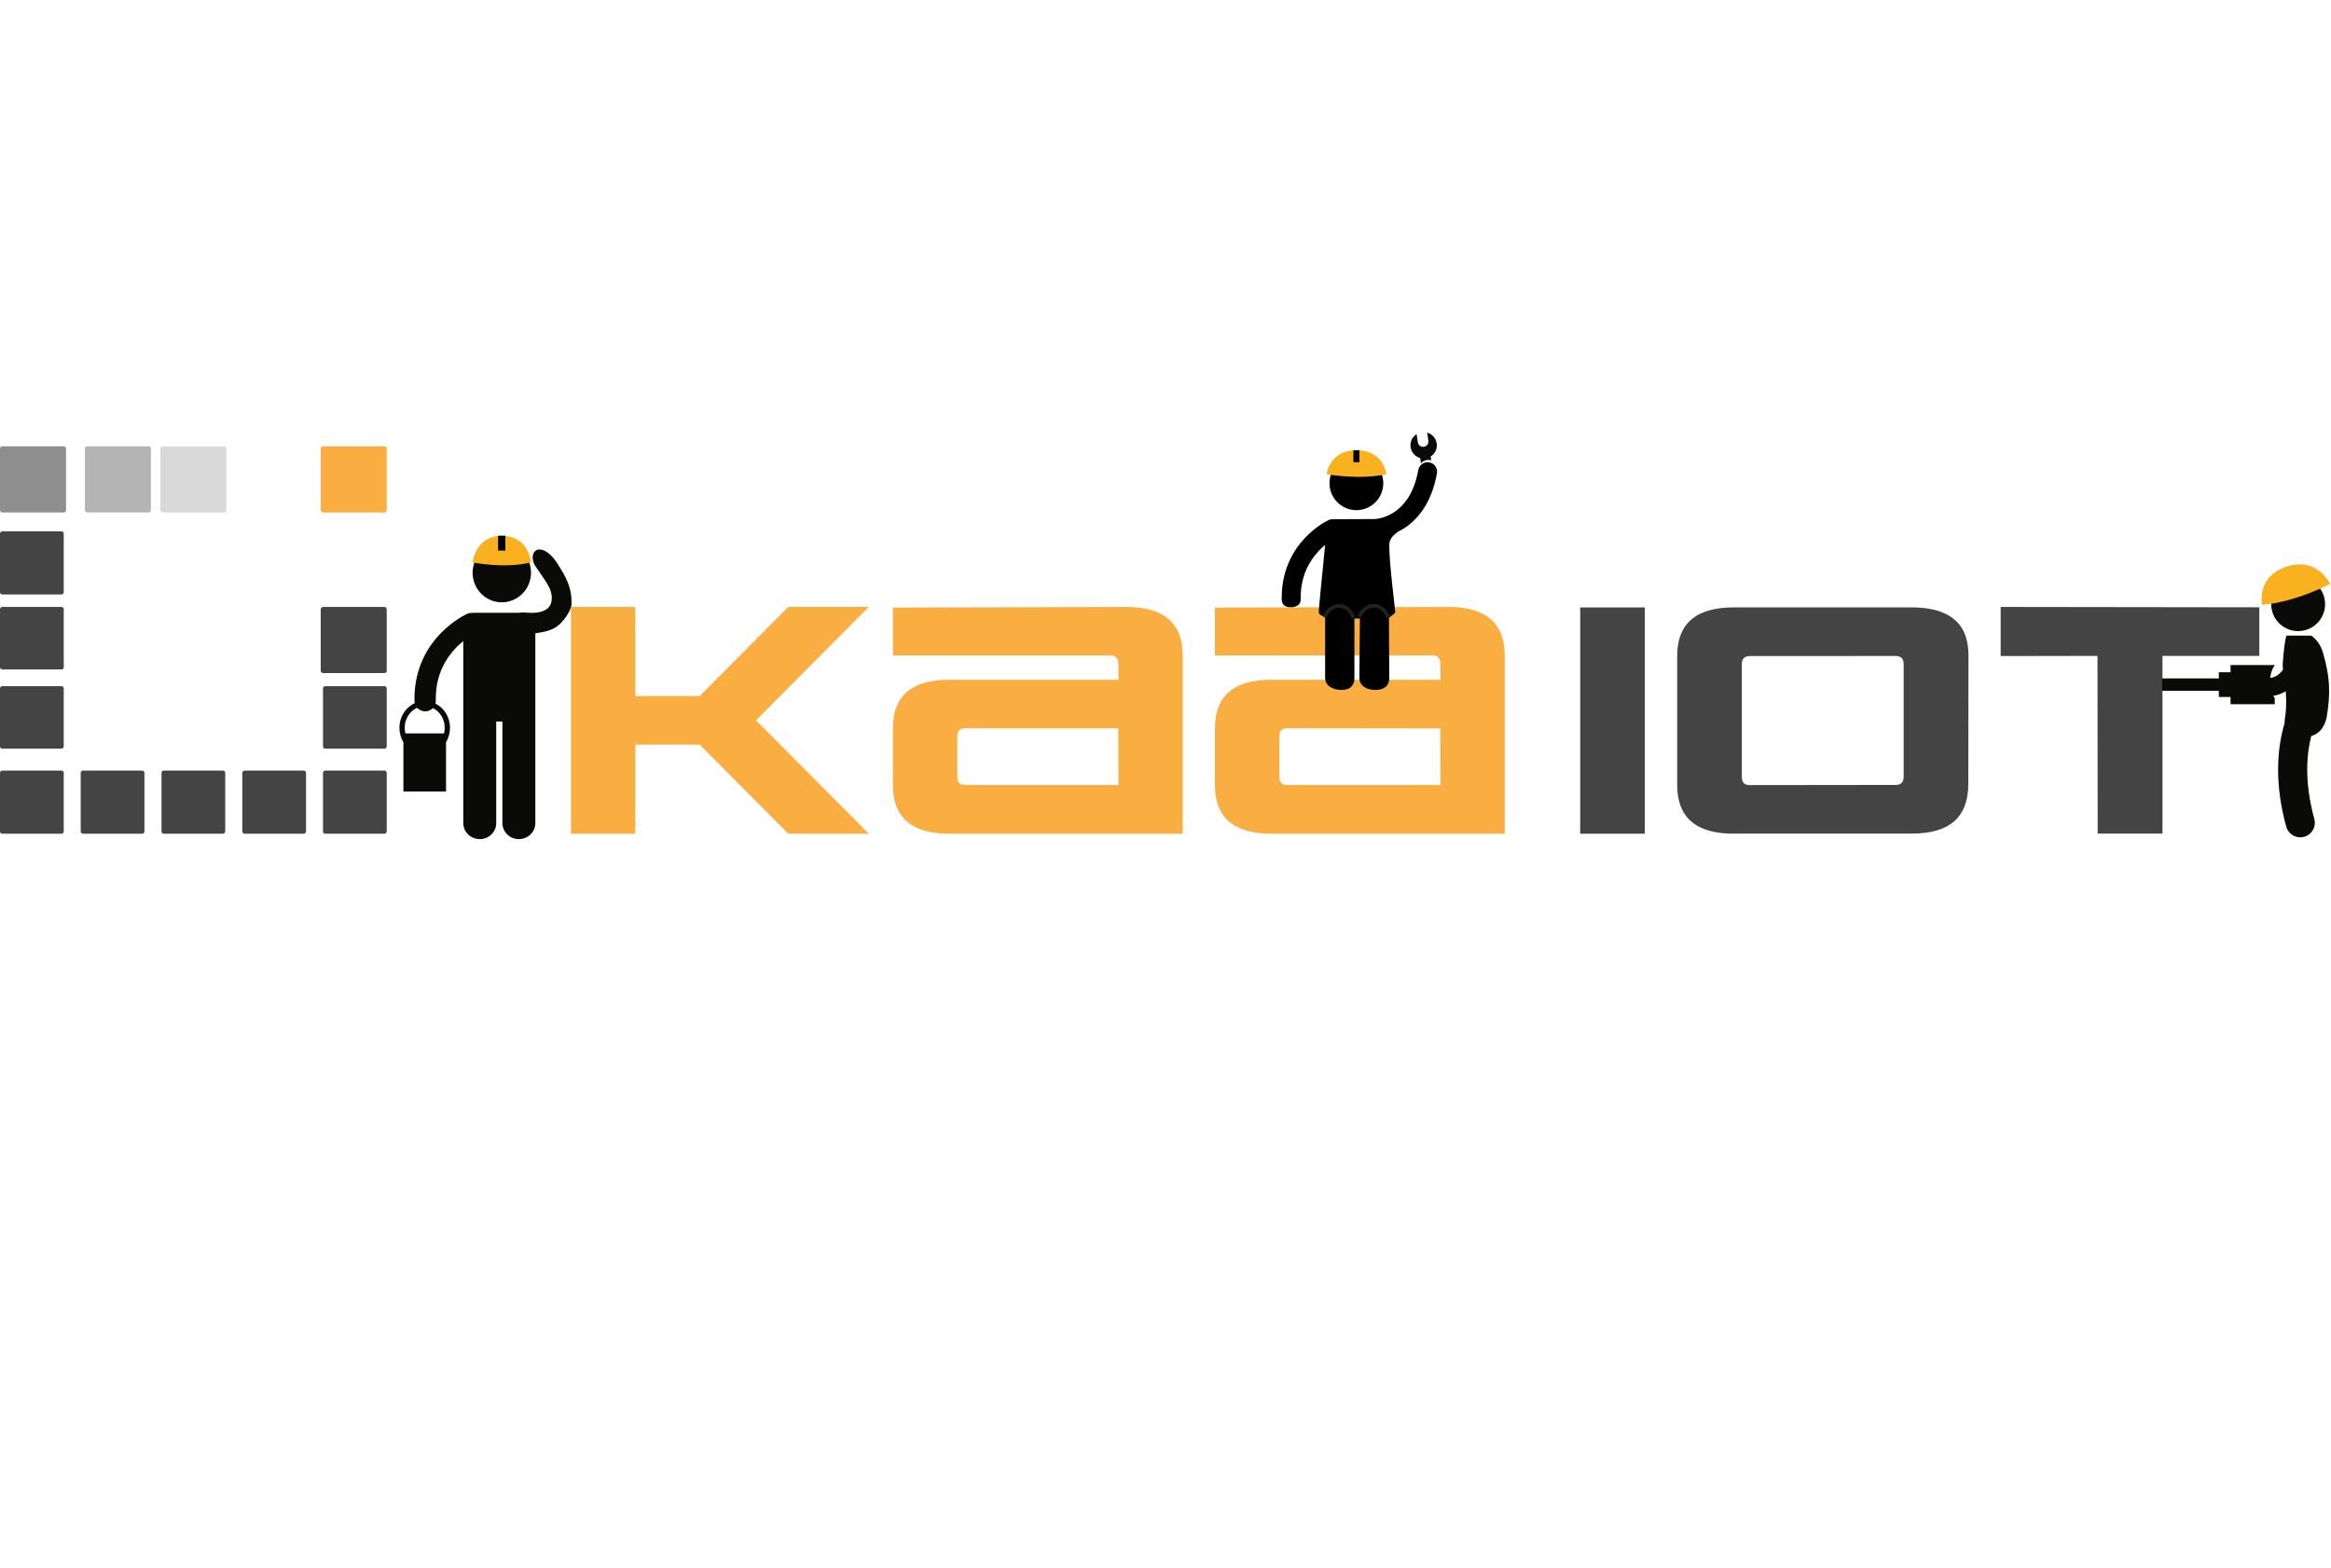
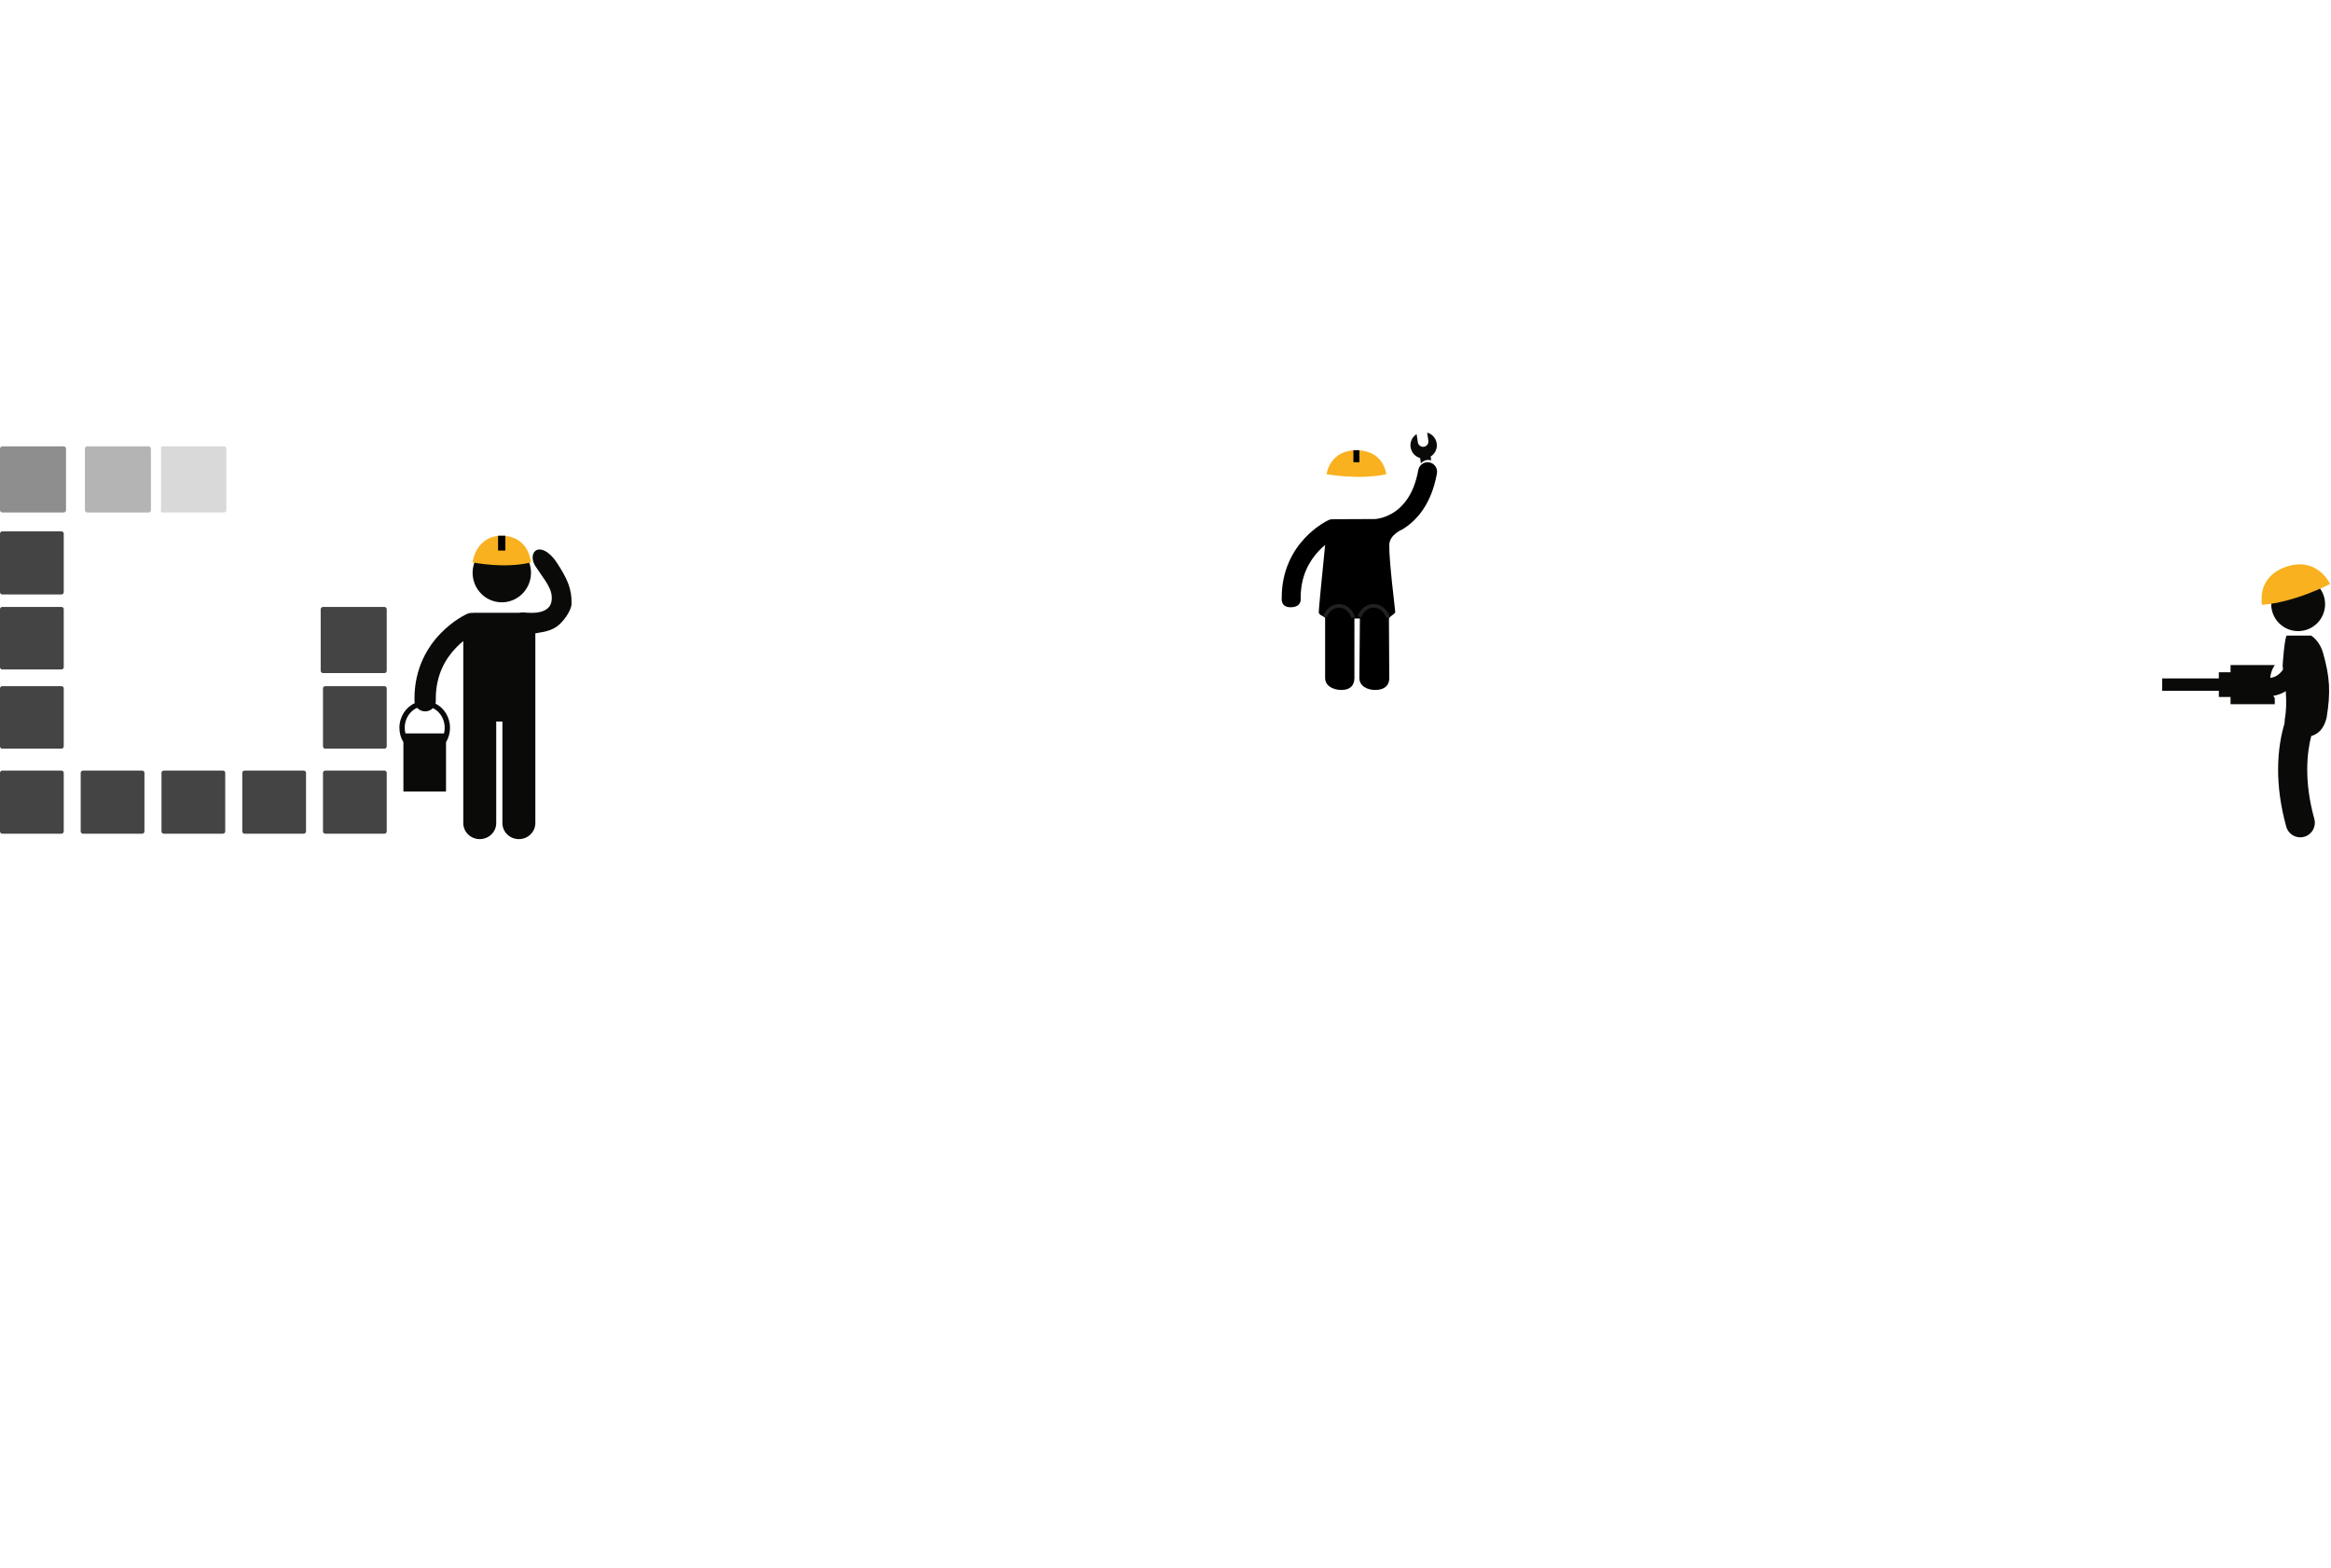
<svg xmlns="http://www.w3.org/2000/svg" width="440" height="296" viewBox="0 0 440 296" fill="none">
  <g clip-path="url(#clip0)">
    <path d="M72.999 126.629V115.034C73 114.915 72.953 114.802 72.87 114.718C72.786 114.634 72.672 114.587 72.554 114.588H60.98C60.862 114.587 60.748 114.634 60.665 114.718C60.581 114.802 60.535 114.915 60.536 115.034V126.629C60.535 126.747 60.581 126.861 60.665 126.945C60.748 127.028 60.862 127.075 60.98 127.074H72.554C72.673 127.078 72.788 127.032 72.873 126.948C72.957 126.864 73.002 126.748 72.999 126.629Z" fill="#444444" />
-     <path d="M72.999 96.306V84.71C73 84.592 72.953 84.478 72.87 84.395C72.786 84.311 72.672 84.264 72.554 84.265H60.98C60.862 84.264 60.748 84.311 60.665 84.395C60.581 84.478 60.535 84.592 60.536 84.71V96.306C60.535 96.424 60.581 96.538 60.665 96.622C60.748 96.705 60.862 96.752 60.98 96.751H72.554C72.672 96.752 72.786 96.705 72.87 96.622C72.953 96.538 73 96.424 72.999 96.306Z" fill="#FAAE42" />
    <path d="M72.999 140.923V129.965C73 129.853 72.955 129.746 72.874 129.667C72.793 129.588 72.684 129.544 72.57 129.544H61.396C61.282 129.544 61.172 129.588 61.092 129.667C61.011 129.746 60.966 129.853 60.967 129.965V140.923C60.966 141.035 61.011 141.143 61.092 141.222C61.172 141.301 61.282 141.345 61.396 141.344H72.57C72.805 141.34 72.994 141.154 72.999 140.923ZM12.032 125.967V115.009C12.033 114.897 11.988 114.79 11.907 114.711C11.826 114.632 11.717 114.588 11.603 114.588H0.429C0.315 114.588 0.205 114.632 0.125 114.711C0.044 114.79 -0.001 114.897 1.25433e-05 115.009V125.967C-0.001 126.079 0.044 126.187 0.125 126.266C0.205 126.345 0.315 126.389 0.429 126.388H11.603C11.717 126.392 11.829 126.349 11.91 126.269C11.991 126.189 12.035 126.08 12.032 125.967ZM12.032 140.923V129.965C12.033 129.853 11.988 129.746 11.907 129.667C11.826 129.588 11.717 129.544 11.603 129.544H0.429C0.315 129.544 0.205 129.588 0.125 129.667C0.044 129.746 -0.001 129.853 1.25433e-05 129.965V140.923C-0.001 141.035 0.044 141.143 0.125 141.222C0.205 141.301 0.315 141.345 0.429 141.344H11.603C11.838 141.34 12.027 141.154 12.032 140.923Z" fill="#444444" />
    <path opacity="0.6" d="M12.463 96.306V84.711C12.464 84.592 12.418 84.478 12.334 84.395C12.251 84.311 12.137 84.264 12.019 84.265H0.445C0.326 84.264 0.213 84.311 0.129 84.395C0.046 84.478 -0.001 84.592 1.29931e-05 84.711V96.306C-0.001 96.424 0.046 96.538 0.129 96.622C0.213 96.706 0.326 96.752 0.445 96.751H12.019C12.137 96.752 12.251 96.706 12.334 96.622C12.418 96.538 12.464 96.424 12.463 96.306Z" fill="#444444" />
    <path d="M12.032 111.806V100.743C12.033 100.631 11.988 100.522 11.907 100.442C11.826 100.362 11.717 100.318 11.603 100.319H0.429C0.315 100.318 0.205 100.362 0.125 100.442C0.044 100.522 -0.001 100.631 1.25433e-05 100.743V111.806C-0.001 111.919 0.044 112.028 0.125 112.108C0.205 112.188 0.315 112.232 0.429 112.231H11.603C11.838 112.227 12.027 112.039 12.032 111.806ZM72.999 156.973V145.91C73 145.797 72.955 145.688 72.874 145.608C72.793 145.529 72.684 145.484 72.57 145.485H61.396C61.282 145.484 61.172 145.529 61.092 145.608C61.011 145.688 60.966 145.797 60.967 145.91V156.973C60.966 157.086 61.011 157.194 61.092 157.274C61.172 157.354 61.282 157.398 61.396 157.397H72.57C72.805 157.393 72.994 157.205 72.999 156.973ZM57.765 156.973V145.91C57.766 145.797 57.721 145.688 57.641 145.608C57.56 145.529 57.45 145.484 57.336 145.485H46.163C46.049 145.484 45.939 145.529 45.858 145.608C45.778 145.688 45.733 145.797 45.734 145.91V156.973C45.733 157.086 45.778 157.194 45.858 157.274C45.939 157.354 46.049 157.398 46.163 157.398H57.32C57.56 157.4 57.759 157.211 57.765 156.973ZM42.515 156.973V145.91C42.516 145.797 42.471 145.688 42.391 145.608C42.31 145.529 42.2 145.484 42.086 145.485H30.913C30.799 145.484 30.689 145.529 30.608 145.608C30.528 145.688 30.483 145.797 30.484 145.91V156.973C30.483 157.086 30.528 157.194 30.608 157.274C30.689 157.354 30.799 157.398 30.913 157.397H42.086C42.321 157.393 42.511 157.205 42.515 156.973ZM12.032 156.973V145.91C12.033 145.797 11.988 145.688 11.907 145.608C11.826 145.529 11.717 145.484 11.603 145.485H0.429C0.315 145.484 0.205 145.529 0.125 145.608C0.044 145.688 -0.001 145.797 1.25433e-05 145.91V156.973C-0.001 157.086 0.044 157.194 0.125 157.274C0.205 157.354 0.315 157.398 0.429 157.397H11.603C11.838 157.393 12.027 157.205 12.032 156.973ZM27.265 156.973V145.91C27.266 145.797 27.221 145.688 27.14 145.608C27.06 145.529 26.95 145.484 26.836 145.485H15.663C15.549 145.484 15.439 145.529 15.358 145.608C15.278 145.688 15.233 145.797 15.233 145.91V156.973C15.233 157.086 15.278 157.194 15.358 157.274C15.439 157.354 15.549 157.398 15.663 157.397H26.836C26.95 157.398 27.06 157.354 27.14 157.274C27.221 157.194 27.266 157.086 27.265 156.973Z" fill="#444444" />
-     <path opacity="0.2" d="M42.731 96.306V84.71C42.732 84.592 42.685 84.478 42.602 84.395C42.518 84.311 42.405 84.264 42.286 84.265H30.712C30.594 84.264 30.481 84.311 30.397 84.395C30.314 84.478 30.267 84.592 30.268 84.71V96.306C30.267 96.424 30.314 96.538 30.397 96.622C30.481 96.705 30.594 96.752 30.712 96.751H42.286C42.405 96.752 42.518 96.705 42.602 96.622C42.685 96.538 42.732 96.424 42.731 96.306Z" fill="#444444" />
+     <path opacity="0.2" d="M42.731 96.306V84.71C42.732 84.592 42.685 84.478 42.602 84.395C42.518 84.311 42.405 84.264 42.286 84.265H30.712C30.594 84.264 30.481 84.311 30.397 84.395V96.306C30.267 96.424 30.314 96.538 30.397 96.622C30.481 96.705 30.594 96.752 30.712 96.751H42.286C42.405 96.752 42.518 96.705 42.602 96.622C42.685 96.538 42.732 96.424 42.731 96.306Z" fill="#444444" />
    <path opacity="0.4" d="M28.487 96.306V84.71C28.488 84.592 28.442 84.478 28.358 84.395C28.275 84.311 28.161 84.264 28.043 84.265H16.469C16.351 84.264 16.237 84.311 16.154 84.395C16.07 84.478 16.023 84.592 16.024 84.71V96.306C16.023 96.424 16.07 96.538 16.154 96.621C16.237 96.705 16.351 96.752 16.469 96.751H28.043C28.162 96.755 28.277 96.709 28.361 96.625C28.446 96.54 28.491 96.425 28.487 96.306Z" fill="#444444" />
-     <path d="M132.07 131.411L148.792 114.588H163.985L142.708 135.993L163.985 157.398H148.792L132.07 140.575H119.919V157.398H107.768V114.588H119.919V131.411H132.07ZM168.54 114.704L212.606 114.588C219.693 114.588 223.239 117.649 223.244 123.769V157.398H179.178C172.091 157.398 168.545 154.337 168.54 148.217V137.482C168.54 131.394 172.091 128.334 179.178 128.334H211.126L211.093 125.274C211.093 124.249 210.6 123.752 209.597 123.752H168.54V114.704ZM182.187 137.482C181.2 137.482 180.691 138.011 180.691 139.07V146.679C180.691 147.704 181.2 148.201 182.203 148.201H211.11L211.077 137.498L182.187 137.482ZM229.328 114.704L273.395 114.588C280.481 114.588 284.027 117.649 284.033 123.769V157.398H239.967C232.88 157.398 229.334 154.337 229.328 148.217V137.482C229.328 131.394 232.88 128.334 239.967 128.334H271.915L271.882 125.274C271.882 124.249 271.389 123.752 270.385 123.752H229.328V114.704ZM242.976 137.482C241.989 137.482 241.479 138.011 241.479 139.07V146.679C241.479 147.704 241.989 148.201 242.992 148.201H271.898L271.882 137.515L242.976 137.482Z" fill="#FAAE42" />
-     <path d="M310.478 114.687V157.398H298.276V114.687H310.478ZM327.27 157.398C320.154 157.398 316.593 154.344 316.587 148.238V123.83C316.587 117.724 320.148 114.671 327.27 114.671H360.87C367.987 114.671 371.553 117.724 371.57 123.632L371.537 148.04C371.52 154.328 367.97 157.381 360.87 157.381H327.27V157.398ZM330.292 123.863C329.301 123.863 328.789 124.375 328.789 125.381V146.704C328.789 147.727 329.284 148.222 330.292 148.222L357.816 148.189C358.839 148.189 359.335 147.677 359.335 146.671V125.365C359.335 124.342 358.823 123.847 357.816 123.847L330.292 123.863ZM426.469 114.654V123.83H408.191V157.381H395.957L395.924 123.83L377.646 123.863V114.588L426.469 114.654Z" fill="#444444" />
    <path fill-rule="evenodd" clip-rule="evenodd" d="M101.051 155.395V119.577C101.521 119.429 103.52 119.37 105.057 118.327C106.274 117.502 107.842 115.317 107.883 114.031C107.973 111.123 107.01 109.124 105.057 106.156C103.645 104.008 101.902 103.292 101.051 104.008C100.2 104.724 100.563 106.132 101.051 106.872C102.938 109.736 104.351 111.168 104.13 113.315C103.801 116.51 98.981 115.555 98.564 115.62C98.357 115.653 98.197 115.668 98.1 115.676C97.931 115.684 97.861 115.688 97.793 115.696H89.393C89.303 115.696 89.215 115.704 89.127 115.716C88.815 115.701 88.493 115.755 88.189 115.891C88.039 115.961 85.633 117.039 83.172 119.577C80.716 122.096 78.225 126.19 78.236 131.912C78.236 132.066 78.237 132.23 78.242 132.401C78.246 132.523 78.262 132.642 78.287 132.757C76.572 133.536 75.395 135.341 75.392 137.408C75.393 138.404 75.671 139.337 76.146 140.126V149.439H84.192V140.126C84.668 139.337 84.945 138.404 84.946 137.408C84.943 135.402 83.832 133.648 82.2 132.833C82.245 132.661 82.269 132.48 82.263 132.293C82.26 132.171 82.259 132.045 82.259 131.912C82.27 127.307 84.168 124.281 86.101 122.263C86.558 121.789 87.017 121.381 87.45 121.03V155.395C87.45 157.067 88.842 158.422 90.559 158.422C92.276 158.422 93.668 157.067 93.668 155.395V136.228H94.833V155.395C94.833 157.067 96.225 158.422 97.942 158.422C99.659 158.422 101.051 157.067 101.051 155.395ZM83.941 137.408C83.941 137.776 83.891 138.131 83.807 138.469H76.531C76.446 138.131 76.397 137.776 76.397 137.408C76.397 136.267 76.83 135.241 77.518 134.506C77.868 134.132 78.281 133.836 78.736 133.633C79.106 134.046 79.649 134.306 80.252 134.306C80.271 134.306 80.289 134.306 80.308 134.306C80.866 134.291 81.363 134.056 81.717 133.69C82.127 133.89 82.5 134.164 82.82 134.506C83.508 135.241 83.941 136.267 83.941 137.408Z" fill="#0A0B09" />
    <path fill-rule="evenodd" clip-rule="evenodd" d="M100.089 109.396C100.779 106.391 98.935 103.387 95.971 102.688C93.007 101.988 90.043 103.857 89.353 106.862C88.663 109.867 90.507 112.871 93.471 113.57C96.436 114.27 99.399 112.401 100.089 109.396Z" fill="#0A0B09" />
    <path fill-rule="evenodd" clip-rule="evenodd" d="M94.721 101.144C97.121 101.144 99.682 102.401 100.234 106.173C95.272 107.431 89.208 106.173 89.208 106.173C89.208 106.173 89.759 101.144 94.721 101.144Z" fill="#F9B11F" />
    <path fill-rule="evenodd" clip-rule="evenodd" d="M94.015 101.144H95.393V103.938H94.015V101.144Z" fill="black" />
    <path fill-rule="evenodd" clip-rule="evenodd" d="M264.719 99.94C266.039 99.145 267.43 97.951 268.602 96.221C269.776 94.493 270.725 92.242 271.237 89.371C271.411 88.398 270.764 87.468 269.792 87.294C268.82 87.12 267.891 87.767 267.717 88.74C267.279 91.183 266.51 92.931 265.643 94.21C264.342 96.122 262.794 97.039 261.545 97.521C260.923 97.759 260.381 97.88 260.011 97.939C259.826 97.97 259.684 97.984 259.598 97.991C259.447 97.998 251.699 98.017 251.621 98.028C251.343 98.013 251.058 98.063 250.787 98.187C250.654 98.251 248.515 99.237 246.328 101.555C244.144 103.857 241.93 107.597 241.94 112.826C241.94 112.967 241.689 114.646 243.602 114.646C245.516 114.646 245.524 113.345 245.52 113.174C245.516 113.063 245.516 112.947 245.516 112.826C245.525 108.618 247.213 105.854 248.931 104.009C249.338 103.577 249.745 103.203 250.131 102.883C249.331 110.845 248.931 115.067 248.931 115.551C248.931 116.277 250.131 116.277 250.131 116.77C250.131 121.184 250.131 124.926 250.131 127.997C250.131 129.525 251.686 130.26 253.212 130.26C254.738 130.26 255.658 129.525 255.658 127.997V116.77H256.694L256.597 127.997C256.597 129.525 258.072 130.26 259.598 130.26C261.124 130.26 262.239 129.579 262.239 127.997C262.239 124.404 262.192 123.702 262.178 116.798C262.178 116.415 263.368 115.933 263.367 115.551C263.367 115.169 262.185 106.027 262.239 102.883C262.271 100.961 264.564 100.032 264.719 99.94Z" fill="black" />
-     <path fill-rule="evenodd" clip-rule="evenodd" d="M254.882 96.183C257.612 96.821 260.342 95.118 260.977 92.38C261.613 89.642 259.915 86.905 257.184 86.268C254.454 85.631 251.725 87.333 251.089 90.071C250.453 92.809 252.152 95.546 254.882 96.183Z" fill="black" />
    <path fill-rule="evenodd" clip-rule="evenodd" d="M256.033 85.003C258.489 85.003 261.11 86.134 261.674 89.529C256.597 90.66 250.391 89.529 250.391 89.529C250.391 89.529 250.955 85.003 256.033 85.003Z" fill="#F9B11F" />
    <path fill-rule="evenodd" clip-rule="evenodd" d="M255.469 85.003H256.597V87.266H255.469V85.003Z" fill="black" />
    <path d="M255.469 116.61C255.041 115.303 253.982 114.379 252.745 114.379C251.557 114.379 250.534 115.231 250.075 116.454" stroke="#212121" stroke-width="0.689" />
    <path d="M262.043 116.621C261.611 115.302 260.542 114.369 259.292 114.369C258.093 114.369 257.06 115.228 256.597 116.464" stroke="#212121" stroke-width="0.689" />
    <path fill-rule="evenodd" clip-rule="evenodd" d="M270.161 86.911L270.055 86.189C270.865 85.68 271.344 84.726 271.195 83.717C271.048 82.707 270.316 81.929 269.393 81.671L269.618 83.207C269.699 83.758 269.319 84.269 268.769 84.348C268.219 84.427 267.708 84.045 267.628 83.495L267.402 81.958C266.592 82.466 266.114 83.42 266.262 84.43C266.41 85.439 267.143 86.218 268.065 86.477L268.211 87.478C268.327 87.342 268.46 87.224 268.61 87.126C269.078 86.822 269.646 86.751 270.161 86.911Z" fill="#0A0B09" />
    <path fill-rule="evenodd" clip-rule="evenodd" d="M434.717 119.068C431.954 119.574 429.305 117.745 428.798 114.982C428.293 112.22 430.122 109.57 432.884 109.064C435.647 108.558 438.296 110.388 438.803 113.15C439.309 115.912 437.479 118.562 434.717 119.068Z" fill="#0A0B09" />
    <path fill-rule="evenodd" clip-rule="evenodd" d="M428.488 128.701C428.488 129.928 428.832 131.075 429.386 131.803V132.951H421.038V131.589H418.829V130.421H408.128V128.086H418.829V126.919H421.038V125.557H429.386V125.594C429.108 125.955 428.873 126.431 428.712 127.009C428.563 127.543 428.488 128.112 428.488 128.701Z" fill="#0A0B09" />
    <path fill-rule="evenodd" clip-rule="evenodd" d="M431.778 106.921C428.983 107.776 426.403 110.013 426.976 114.185C433.161 113.742 439.82 110.258 439.82 110.258C439.82 110.258 437.558 105.154 431.778 106.921Z" fill="#F9B11F" />
    <path fill-rule="evenodd" clip-rule="evenodd" d="M434.199 158.086C432.995 158.086 431.889 157.289 431.552 156.071C430.42 151.992 430.015 148.368 430.015 145.296C430.016 141.505 430.628 138.565 431.222 136.605C431.229 136.338 431.25 136.045 431.285 135.718C431.868 132.531 431.338 128.837 430.885 125.893C430.823 125.488 431.26 120.387 431.628 119.999H436.263C437.216 120.66 438.05 121.724 438.5 123.267C439.784 127.771 439.967 130.671 439.167 135.524C438.642 137.671 437.522 138.595 436.271 138.961C435.882 140.465 435.514 142.6 435.514 145.296C435.514 147.888 435.853 151.003 436.85 154.601C437.256 156.065 436.399 157.58 434.936 157.985C434.69 158.054 434.443 158.086 434.199 158.086Z" fill="#0A0B09" />
    <path fill-rule="evenodd" clip-rule="evenodd" d="M427.6 127.958C428.455 128.072 429.039 127.93 429.535 127.693C430.128 127.402 430.645 126.885 431.081 126.214C431.331 125.832 431.545 125.407 431.722 124.987C431.902 124.562 432.044 124.141 432.149 123.773C432.255 123.407 432.325 123.094 432.368 122.88C432.39 122.773 432.404 122.691 432.413 122.639C432.417 122.613 432.42 122.596 432.421 122.585L432.422 122.582C432.553 121.632 433.413 120.941 434.343 121.038C435.272 121.136 435.919 121.984 435.788 122.934C435.762 123.037 435.552 124.747 434.641 126.685C434.432 127.131 434.185 127.588 433.896 128.041C433.442 128.74 432.871 129.43 432.14 130.016C431.051 130.9 429.559 131.501 427.875 131.454C427.139 131.437 426.376 131.311 425.58 131.068C424.553 130.755 423.472 130.249 422.322 129.536C422.027 129.352 421.812 129.089 421.684 128.788C421.471 128.285 421.503 127.678 421.823 127.165C422.155 126.633 422.716 126.335 423.284 126.324C423.59 126.319 423.898 126.395 424.174 126.567C425.31 127.272 426.267 127.669 427.043 127.855C427.241 127.901 427.426 127.934 427.6 127.958Z" fill="#0A0B09" />
  </g>
  <defs>
    <clipPath id="clip0">
      <rect width="440" height="296" fill="white" />
    </clipPath>
  </defs>
</svg>